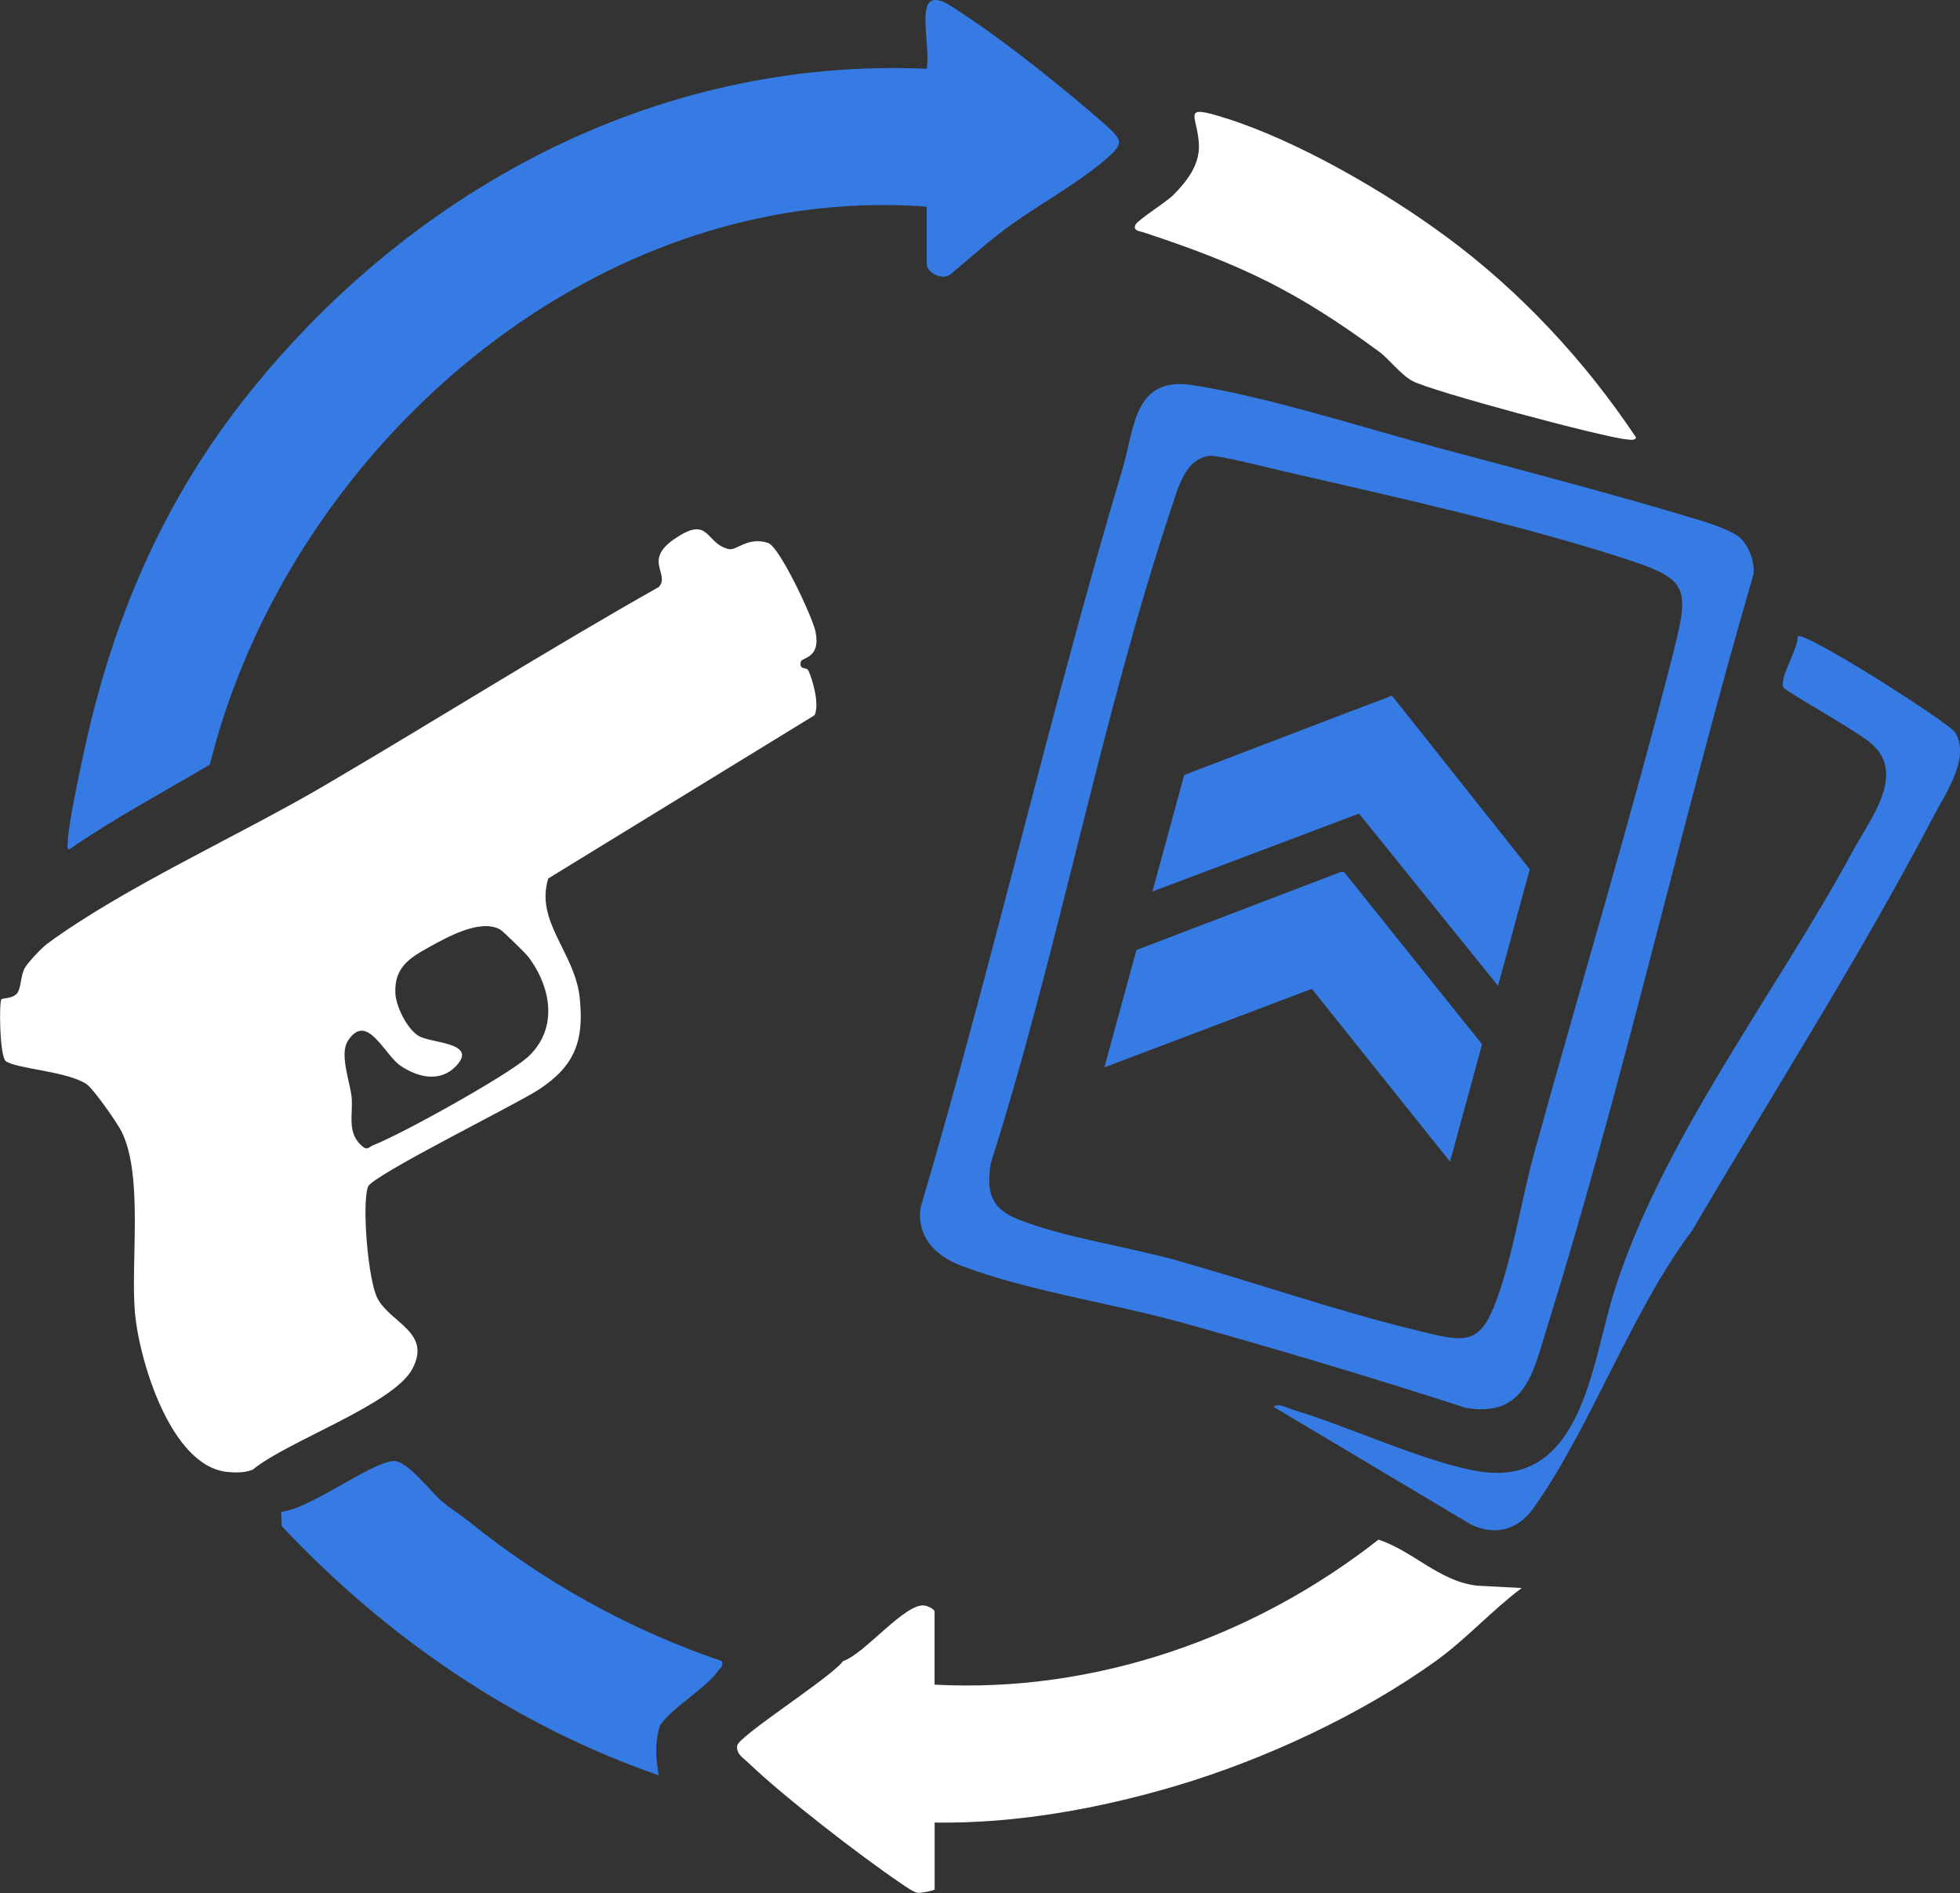
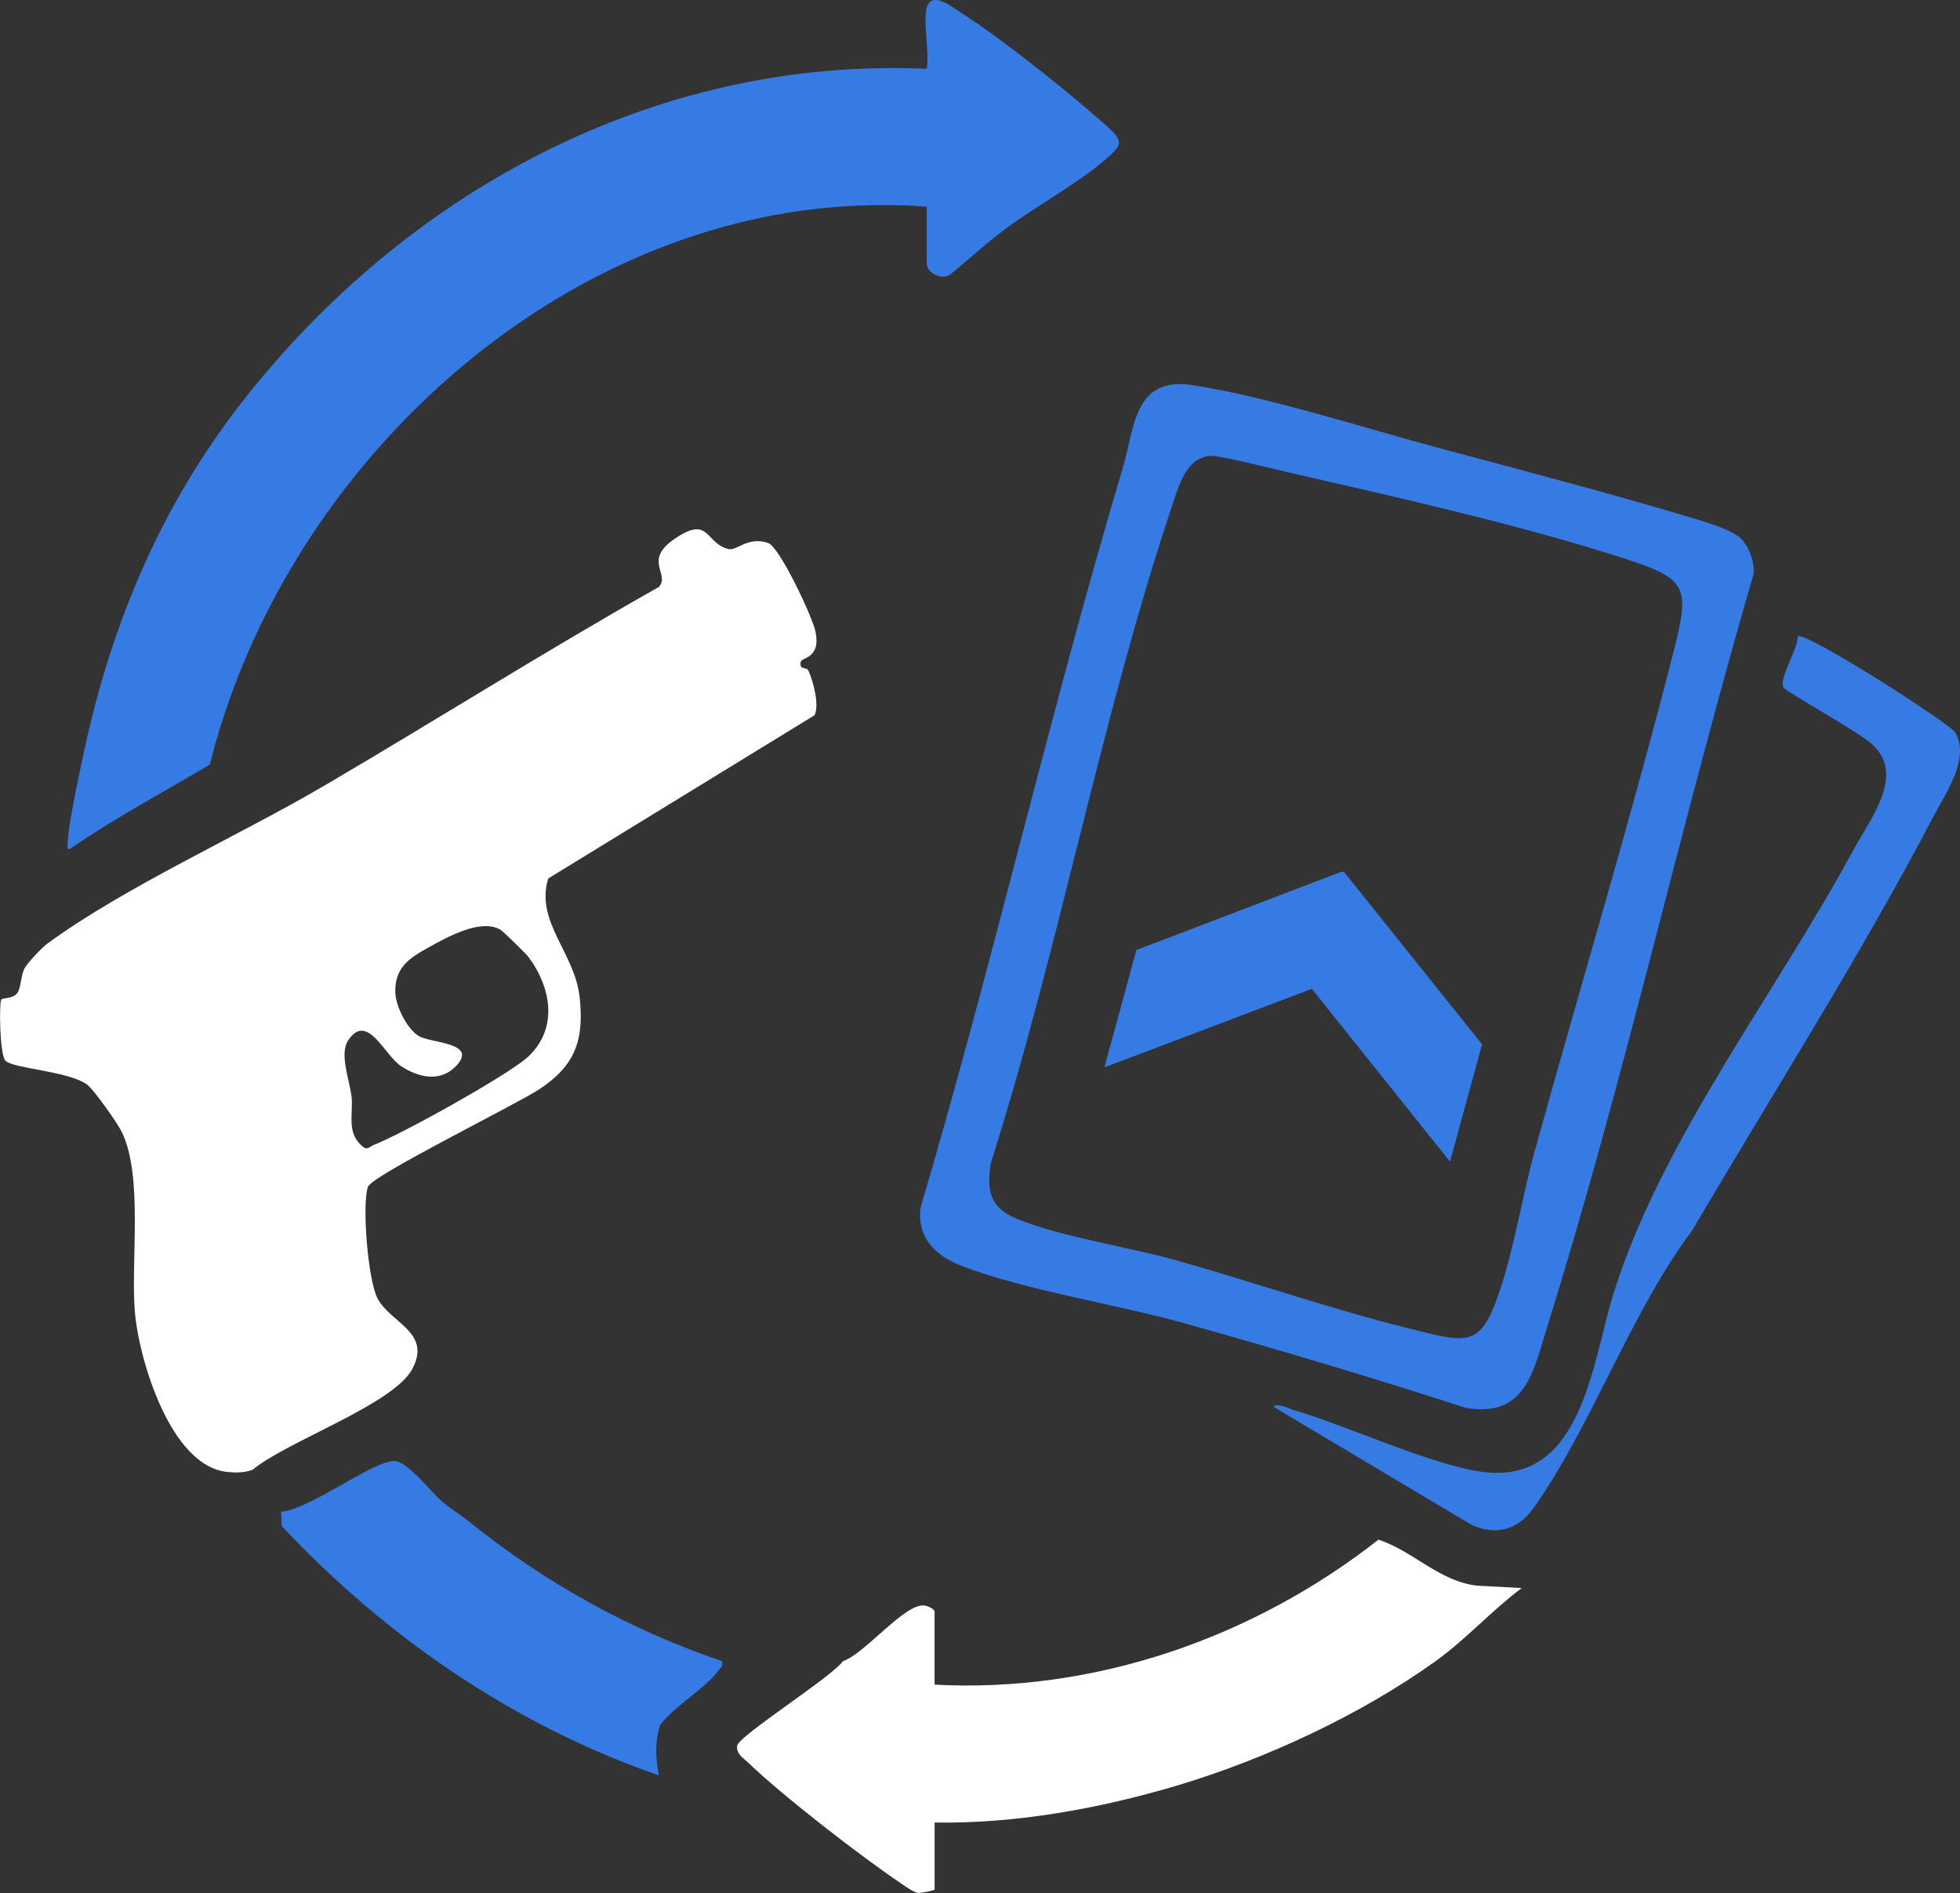
<svg xmlns="http://www.w3.org/2000/svg" id="Layer_2" data-name="Layer 2" viewBox="0 0 277.8 268.24">
  <rect x="0" y="0" width="277.8" height="268.24" fill="#333333" stroke="none" />
  <defs>
    <style>
      .cls-1 {
        fill: #fff;
      }

      .cls-2 {
        fill: #367be3;
      }
    </style>
  </defs>
  <g id="Layer_1-2" data-name="Layer 1">
    <g>
      <path class="cls-2" d="M131.35,1.09c.67-2.49,3.69-.05,4.87.71,6.03,3.88,14.94,11.01,20.37,15.81,2.74,2.42,2.65,2.83-.16,5.21-3.78,3.21-9.36,6.28-13.48,9.29-2.77,2.02-5.42,4.41-8.06,6.62-1.14,1.15-3.54-.01-3.54-1.34v-8.1c-5.75-.47-12.32-.22-18.09.61-40.12,5.78-73.87,39.75-83.52,78.45-6.65,3.93-13.48,7.57-19.86,11.97-.45.08-.29-.47-.29-.84.04-2.52,1.75-10.34,2.38-13.26,3.91-18.08,10.91-34.57,22.23-49.12C57.44,27.27,92.69,8.03,131.35,9.75c.41-2.37-.56-6.58,0-8.66Z" />
      <path class="cls-1" d="M132.47,238.72c22.68,1.21,45.17-6.63,62.91-20.55,4.93,1.63,8.61,5.9,13.94,6.52l6.36.34c-4.23,3.16-7.87,7.24-12.15,10.32-10.56,7.59-24.23,13.97-36.88,17.72-10.93,3.24-22.76,5.37-34.18,5.19v9.49c0,.12-1.95.54-2.39.47-.66-.11-1.85-.98-2.5-1.42-5.66-3.83-16.62-12.3-21.47-16.97-.74-.72-1.78-1.26-1.63-2.45.17-1.39,13.45-9.77,15.01-12,3.07-1,8.82-8.3,11.56-7.87.47.07,1.41.5,1.41.87v10.33Z" />
-       <path class="cls-1" d="M204.84,33.43c10.61,7.82,19.71,17.58,27.03,28.54-.04.51-.95.32-1.39.28-3.34-.31-27.67-6.83-30.28-8.26-1.74-.95-3.25-3.07-4.78-4.19-11.76-8.64-19.52-12.32-33.36-16.88-.48-.16-1.57-.21-1.11-1.1.34-.67,4.35-3.19,5.33-4.17,1.9-1.9,3.71-4.21,3.65-7.01-.1-4.3-2.83-5.99,3.84-3.88,10.13,3.2,22.52,10.37,31.07,16.68Z" />
      <path class="cls-2" d="M274.08,115.62c-10.54,20.12-22.73,39.13-34.23,58.73-8.66,11.49-14.34,27.91-22.57,39.45-2.13,2.99-5.4,3.87-8.79,2.23l-27.99-16.68c.64-.6,2.11.23,2.89.46,7.73,2.29,19.08,7.62,26.46,8.72,14.37,2.13,15.74-15.24,18.84-25.21,6.7-21.58,23.03-42.61,33.91-62.71,2.56-4.72,7.46-10.76,2.8-15.1-1.97-1.83-12.22-7.45-12.61-8.08-.75-1.21,2.15-5.6,2-7.26,1.05-.79,21.63,12.37,22.36,13.65,2.09,3.65-1.35,8.52-3.07,11.8Z" />
      <path class="cls-2" d="M66.33,215.5c10.84,8.73,22.72,15.36,35.98,19.88.22.83-.21.92-.54,1.4-1.65,2.37-6.37,5.1-8.22,7.69-.77,2.49-.61,4.59-.18,7.1-20.41-7.05-38.71-19.61-53.44-35.32l-.09-2.02c4.13-.38,12.69-7.02,15.93-7.2,1.94-.11,5.26,4.37,6.88,5.73,1.16.98,2.49,1.79,3.68,2.74Z" />
      <path class="cls-1" d="M113.48,93.81c.13-.72,2.91-.42,2.1-4.34-.42-2.03-5.08-11.98-6.71-12.53-2.87-.96-4.45,1.13-5.58.87-3.43-.8-2.64-4.93-7.75-1.4-4.39,3.04-.53,4.92-2.15,6.76-16,9.04-31.57,18.86-47.39,28.14-12.08,7.09-28.34,14.37-39.32,22.43-.75.55-2.88,2.78-3.25,3.58-.53,1.14-.44,2.74-1.02,3.45-.62.76-2.01.62-2.21.85-.35.39-.26,8,.61,8.73,1.3,1.09,8.72,1.42,11.46,3.28.98.67,4.39,5.53,5,6.79,3.05,6.27,1.24,18.36,1.85,25.52.57,6.68,5.04,21.84,13.1,22.64,1.18.12,2.5.13,3.61-.33,4.79-3.99,19.91-9.22,22.6-14.25,2.81-5.24-3.12-6.51-4.94-10.05-1.34-2.61-2.21-13.26-1.34-15.78.54-1.58,20.99-11.66,24.21-13.77,5.07-3.32,6.47-6.86,5.8-13.07-.69-6.35-6.35-10.77-4.45-16.85l37.74-23.13c.72-1.45-.2-4.85-.86-6.3-.29-.63-1.32,0-1.1-1.24ZM74.65,149.91c-2.87,2.55-17.95,10.94-21.75,12.36-.45.17-.81.74-1.41.27-2.51-1.96-1.35-4.76-1.68-7.3-.3-2.24-1.7-5.92-.49-7.77,2.71-4.15,5.14,2.01,7.48,3.57,2.45,1.64,5.58,2.39,7.84.02,3.19-3.35-3.53-3.21-5.28-4.25-1.67-.99-3.28-4.26-3.33-6.16-.11-3.51,1.93-4.86,4.68-6.38,2.76-1.53,7.35-4.09,10.15-2.57.41.22,3.72,3.45,4.1,3.98,3.27,4.46,4.15,10.28-.29,14.23Z" />
      <path class="cls-2" d="M246.19,75.88c-1.52-1-4.01-1.78-5.8-2.32-11.73-3.54-24.43-6.86-36.31-10.04-10.62-2.84-24.64-7.37-35.15-8.96-8.24-1.25-8.14,6.2-9.79,11.73-10.36,34.74-18.39,70.09-28.67,104.85-.54,4.21,2.13,6.82,5.8,8.23,9.19,3.52,21.75,5.39,31.53,8.12,13.37,3.74,26.73,7.72,39.93,12,8.51,1.48,9.59-5.16,11.6-11.59,10.96-35.11,18.91-71.23,29.21-106.55.21-1.84-.83-4.49-2.34-5.48ZM237.3,91.96c-6.06,23.83-13.24,47.54-19.8,71.24-1.75,6.32-2.75,13-4.78,19.24-2.8,8.62-4.49,7.92-12.8,5.86-11.13-2.75-22.21-6.62-33.27-9.73-6.74-1.89-16.45-3.33-22.59-5.89-3.76-1.57-4.22-3.96-3.64-7.82,9.68-30.43,15.62-63.05,25.72-93.23.89-2.66,1.88-6.59,5.26-7.03,1.2-.16,8.95,1.82,10.9,2.27,15.12,3.45,33.41,7.56,48.01,12.3,8.71,2.83,9.24,3.92,6.98,12.8Z" />
      <g>
-         <path class="cls-2" d="M197.33,98.63l19.49,24.55-4.5,16.51-19.7-24.4-29.28,11.04,4.5-16.51c9.6-3.65,19.17-7.36,28.78-10.98.18-.07.36-.1.48-.27l.23.06Z" />
        <polygon class="cls-2" points="205.52 164.61 185.93 140.12 156.53 151.25 161.07 134.62 190.01 123.57 190.47 123.53 210.06 147.98 205.52 164.61" />
      </g>
    </g>
  </g>
</svg>